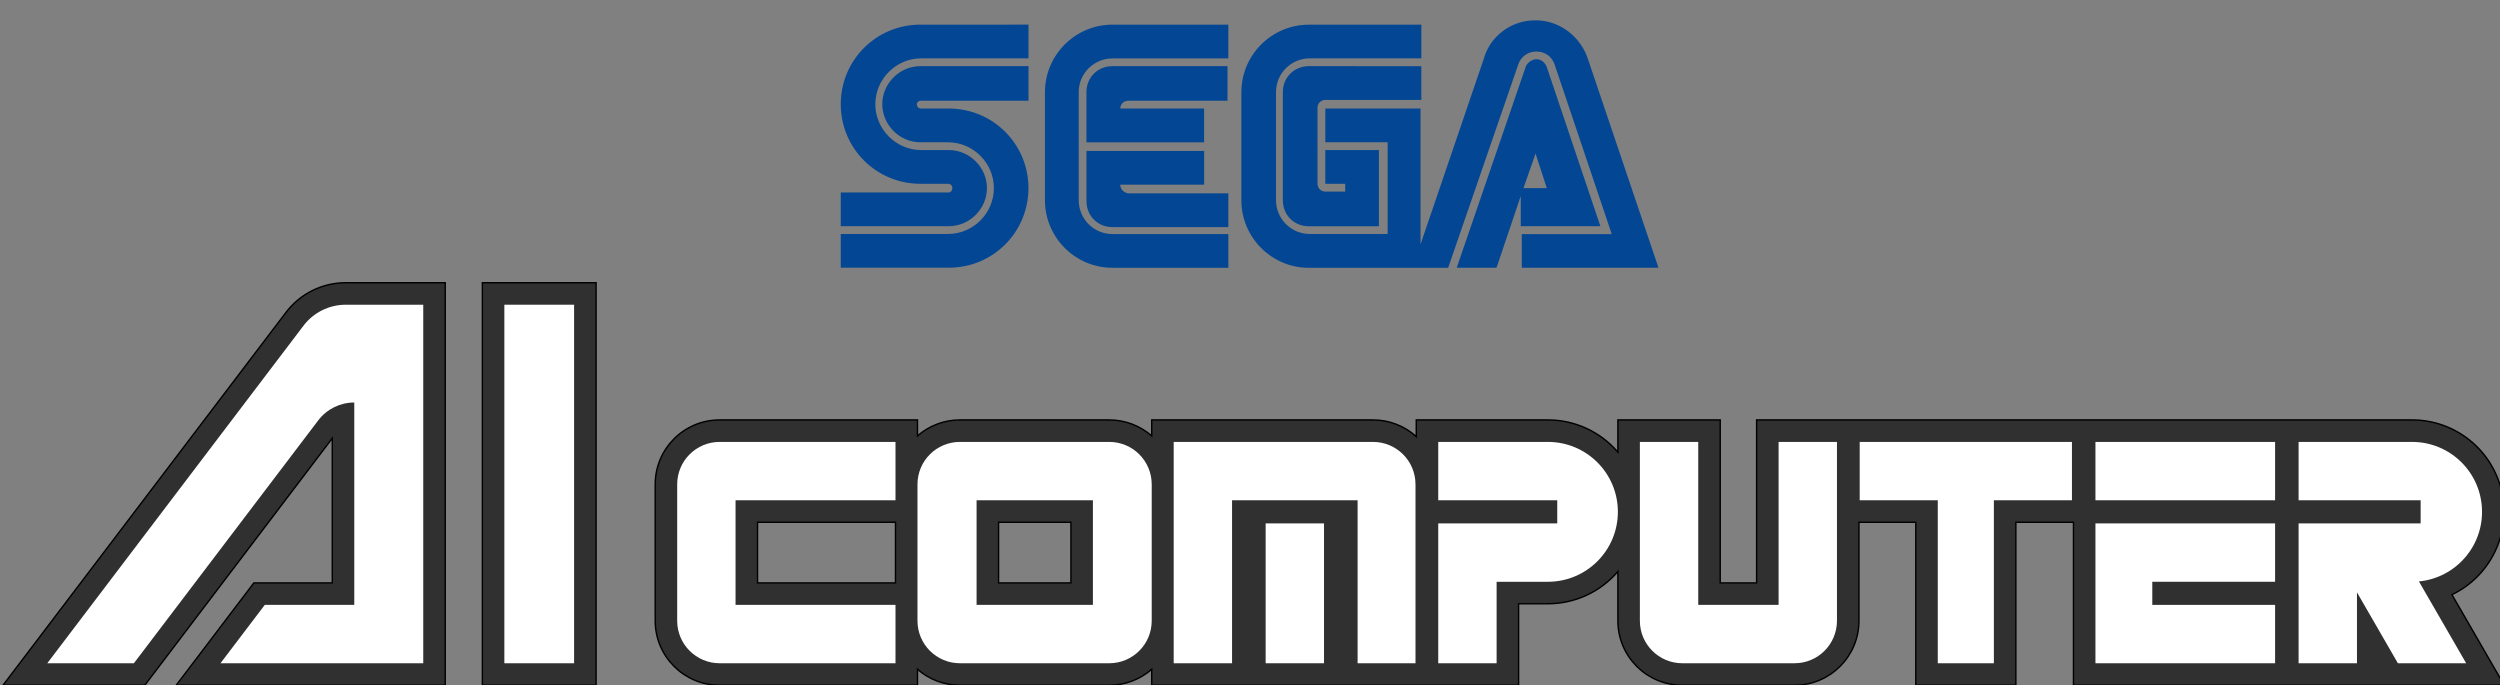
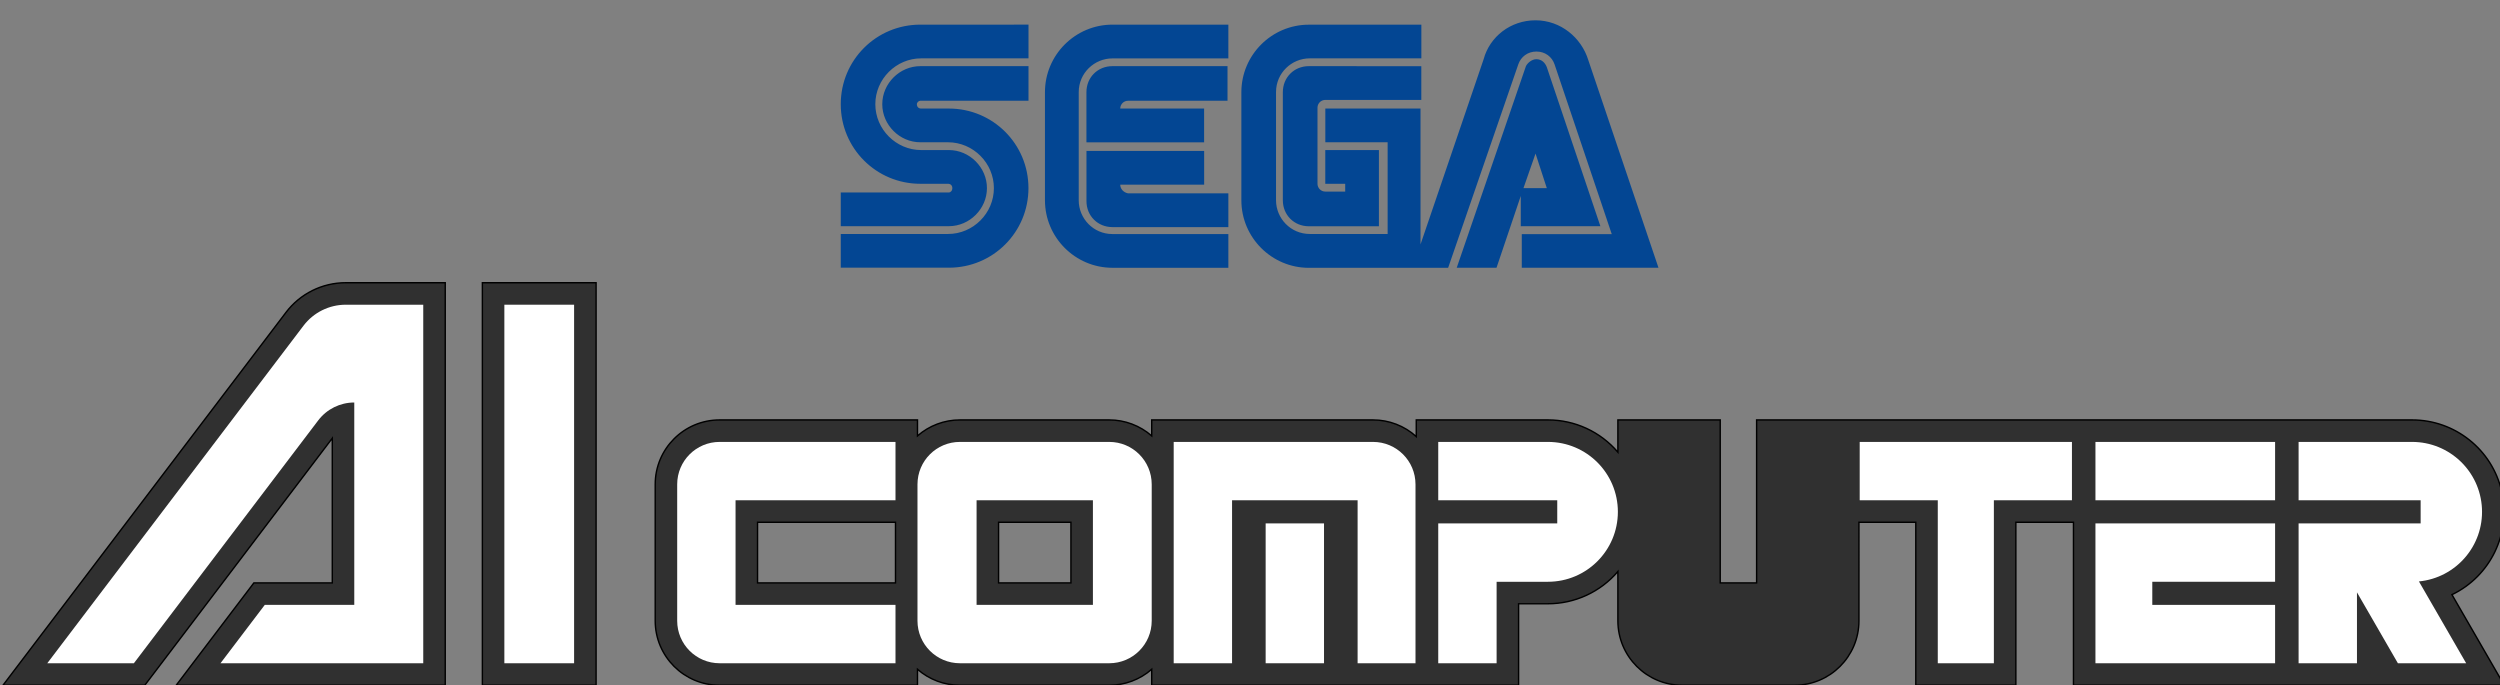
<svg xmlns="http://www.w3.org/2000/svg" xmlns:ns1="http://www.inkscape.org/namespaces/inkscape" xmlns:ns2="http://sodipodi.sourceforge.net/DTD/sodipodi-0.dtd" width="1651.627mm" height="452.709mm" viewBox="0 0 1651.627 452.709" version="1.1" id="svg1" ns1:version="1.4 (86a8ad7, 2024-10-11)" xml:space="preserve" ns2:docname="segaai_v2.svg">
  <rect x="0" y="0" width="1651.627" height="452.709" fill="#808080" stroke="none" />
  <ns2:namedview id="namedview1" pagecolor="#ffffff" bordercolor="#000000" borderopacity="0.25" ns1:showpageshadow="2" ns1:pageopacity="0.0" ns1:pagecheckerboard="true" ns1:deskcolor="#d1d1d1" ns1:document-units="mm" ns1:zoom="0.2911843" ns1:cx="3211.0248" ns1:cy="1049.1637" ns1:window-width="3840" ns1:window-height="2066" ns1:window-x="-11" ns1:window-y="-11" ns1:window-maximized="1" ns1:current-layer="g3" />
  <defs id="defs1">
    <marker id="DistanceX" orient="auto" refX="0" refY="0" style="overflow:visible">
      <path d="M 3,-3 -3,3 M 0,-5 V 5" style="stroke:#000000;stroke-width:0.5" id="path1" />
    </marker>
    <pattern id="Hatch" patternUnits="userSpaceOnUse" width="8" height="8" x="0" y="0">
      <path d="M8 4 l-4,4" stroke="#000000" stroke-width="0.25" linecap="square" id="path2" />
      <path d="M6 2 l-4,4" stroke="#000000" stroke-width="0.25" linecap="square" id="path3" />
      <path d="M4 0 l-4,4" stroke="#000000" stroke-width="0.25" linecap="square" id="path4" />
    </pattern>
    <symbol id="*Model_Space" />
    <symbol id="*Paper_Space" />
    <symbol id="*Paper_Space0" />
    <marker id="DistanceX-0" orient="auto" refX="0" refY="0" style="overflow:visible">
      <path d="M 3,-3 -3,3 M 0,-5 V 5" style="stroke:#000000;stroke-width:0.5" id="path1-9" />
    </marker>
    <pattern id="Hatch-4" patternUnits="userSpaceOnUse" width="8" height="8" x="0" y="0">
      <path d="M8 4 l-4,4" stroke="#000000" stroke-width="0.25" linecap="square" id="path2-8" />
      <path d="M6 2 l-4,4" stroke="#000000" stroke-width="0.25" linecap="square" id="path3-8" />
      <path d="M4 0 l-4,4" stroke="#000000" stroke-width="0.25" linecap="square" id="path4-2" />
    </pattern>
    <symbol id="*Model_Space-4" />
    <symbol id="*Paper_Space-5" />
    <symbol id="*Paper_Space0-5" />
  </defs>
  <path d="m -587.713,277.236 c -25.611,-5e-5 -48.459,16.094 -57.084,40.209 -8.625,24.115 -1.165,51.049 18.638,67.29 h -18.679 v 67.5 h 96.875 c 16.205,-2e-5 31.735,-6.488 43.125,-18.015 v 18.015 h 147.5 v -10.972 c 7.813,7.062 17.969,10.972 28.5,10.972 H -29.24 L -96.418,277.236 h -71.842 l -46.08,120.039 V 277.236 h -114.499 c -10.531,-5e-5 -20.687,3.91 -28.5,10.972 v -10.972 z m 455.376,94.776 4.884,12.724 h -9.771 z" style="display:none;fill:#303030;stroke:#000000;stroke-width:0.945;stroke-linecap:round" id="path6" ns1:label="SEGA" />
  <g ns1:label="AI_ComputerOutline" id="g95" transform="matrix(0.265,0,0,0.265,-648.838,155.736)" style="display:inline">
    <path d="m 3310.441,117.166 c -58.507,2e-4 -113.645,27.371 -149.019,73.975 l -705.521,929.49 h 353.5 L 3276.851,504.789 V 865.512 H 3081.339 L 2887.691,1120.631 H 3558.431 V 117.166 Z" style="fill:#303030;stroke:#000000;stroke-width:3.571;stroke-linecap:round" id="path7" ns1:label="A" />
    <path d="M 3651.021,117.166 V 1120.631 h 283.469 V 117.166 Z" style="display:inline;fill:#303030;stroke:#000000;stroke-width:3.571;stroke-linecap:round" id="path8" ns1:label="I" />
    <path d="m 4242.519,459.213 c -88.714,-1.9e-4 -160.629,71.917 -160.629,160.631 v 340.156 c -1e-4,88.713 71.915,160.631 160.629,160.631 h 493.23 v -39.789 c 29.287,25.65 66.895,39.789 105.824,39.789 h 372.285 c 38.931,-10e-5 76.537,-14.139 105.828,-39.789 v 39.789 h 914.641 V 917.48 h 73.23 c 67.082,1.6e-4 130.796,-29.397 174.33,-80.436 v 122.955 c -1e-4,88.713 71.915,160.631 160.629,160.631 h 279.684 c 88.716,-10e-5 160.631,-71.918 160.629,-160.631 V 714.332 h 141.74 v 406.299 h 249.451 V 714.332 H 7617.64 V 1120.631 H 8691.579 L 8561.22,894.832 C 8657.572,848.481 8709.06,741.654 8685.29,637.408 8661.521,533.162 8568.811,459.213 8461.89,459.213 H 6827.72 v 406.299 h -90.711 V 459.213 H 6481.89 v 80.436 c -43.534,-51.038 -107.248,-80.436 -174.33,-80.436 h -328.35 v 41.469 c -29.526,-26.691 -67.912,-41.469 -107.713,-41.469 h -551.809 v 39.789 c -29.291,-25.649 -66.897,-39.789 -105.828,-39.789 h -372.287 c -38.929,-2.1e-4 -76.536,14.14 -105.824,39.789 v -39.789 z m 94.49,255.119 h 343.932 v 151.18 h -343.932 z m 600.891,0 h 180.41 v 151.18 h -180.41 z" style="fill:#303030;stroke:#000000;stroke-width:3.571;stroke-linecap:round" id="path5" ns1:label="COMPUTER" />
  </g>
  <g id="g1" ns1:label="Sega" style="display:none" transform="matrix(0.265,0,0,0.265,-648.838,155.736)">
    <path d="m 231.025,514.015 c -96.264,0.023 -174.289,78.066 -174.289,174.33 0,96.264 78.025,174.309 174.289,174.332 h 162.047 v 57.637 H 69.921 V 1065.83 H 381.259 c 96.264,-0.025 174.289,-78.068 174.289,-174.332 0,-96.264 -78.025,-174.309 -174.289,-174.332 H 219.212 v -57.639 h 323.15 V 514.015 Z" style="fill:#ffffff;stroke-width:3.571;stroke-linecap:round" id="path25" ns1:label="S" />
    <path d="M 599.056,717.166 V 1065.83 H 1046.931 V 920.314 H 740.786 V 862.678 H 1046.931 V 717.166 Z" style="fill:#ffffff;stroke-width:3.571;stroke-linecap:round" id="path24" ns1:label="E" />
    <path d="M 599.056,514.015 V 659.527 H 1046.931 V 514.015 Z" style="fill:#ffffff;stroke-width:3.571;stroke-linecap:round" id="path23" ns1:label="E" />
    <path d="m 1209.448,514.015 c -58.447,-1.5e-4 -105.827,47.381 -105.828,105.828 v 340.156 c 0,58.446 47.381,105.827 105.828,105.828 h 377.951 V 717.166 h -281.57 v 145.512 h 143.621 v 57.637 H 1245.351 V 659.527 h 342.049 V 514.015 Z" style="fill:#ffffff;stroke-width:3.571;stroke-linecap:round" id="path22" ns1:label="G" />
    <path d="m 1854.031,514.015 -211.83,551.814 h 155.869 l 154.061,-401.334 98.199,255.818 h -139.728 l -55.852,145.516 h 407.301 L 2050.23,514.015 Z" style="fill:#ffffff;stroke-width:3.571;stroke-linecap:round" id="path21" ns1:label="A" />
  </g>
  <g ns1:label="AI_Computer" id="g157" transform="matrix(0.265,0,0,0.265,-648.838,155.736)" style="display:inline">
    <g id="g4" ns1:label="AI">
      <path d="m 3310.441,171.969 c -41.369,-2.4e-4 -80.356,19.353 -105.369,52.305 l -638.771,841.557 h 215.9 l 459.559,-605.459 c 21.337,-28.111 54.598,-44.623 89.891,-44.623 v 504.566 h -223.109 l -110.451,145.516 h 505.531 V 171.969 Z" style="fill:#ffffff;stroke-width:3.571;stroke-linecap:round" id="path20" ns1:label="A" />
      <path d="m 3705.829,171.969 v 893.861 h 173.861 V 171.969 Z" style="fill:#ffffff;stroke-width:3.571;stroke-linecap:round" id="path19" ns1:label="I" />
    </g>
    <g id="g5" ns1:label="Computer">
      <path d="m 4242.521,514.015 c -58.447,-1.5e-4 -105.829,47.381 -105.83,105.828 v 340.156 c 0,58.446 47.383,105.827 105.83,105.828 h 438.42 V 920.314 H 4282.2 V 659.527 h 398.74 V 514.015 Z" style="fill:#ffffff;stroke-width:3.571;stroke-linecap:round" id="path18" ns1:label="C" />
      <path d="m 4841.572,514.015 c -58.444,-1.5e-4 -105.823,47.381 -105.822,105.828 v 340.156 c 0,58.446 47.378,105.827 105.822,105.828 h 372.287 c 58.446,0 105.826,-47.382 105.828,-105.828 V 619.844 c 0,-58.447 -47.382,-105.828 -105.828,-105.828 z m 41.518,145.512 h 290.022 v 260.787 h -290.022 z" style="display:inline;fill:#ffffff;stroke-width:3.571;stroke-linecap:round" id="path9" ns2:nodetypes="scscscsssccccc" ns1:label="O" />
      <path d="m 5603.74,717.166 h 145.51 v 348.664 h -145.51 z" style="fill:#ffffff;stroke-width:3.571;stroke-linecap:round" id="path11" ns1:label="M" />
      <path d="m 5374.49,514.015 v 551.814 h 145.51 V 659.527 h 312.99 v 406.303 h 144.33 V 619.844 c 0,-58.447 -47.38,-105.828 -105.824,-105.828 z" style="fill:#ffffff;stroke-width:3.571;stroke-linecap:round" id="path10" ns1:label="M" ns2:nodetypes="cccccccssc" />
      <path d="m 6034.021,514.015 v 145.512 h 296.69 v 57.639 h -296.69 v 348.664 h 145.51 V 862.678 h 128.029 c 96.263,-0.023 174.289,-78.068 174.289,-174.332 0,-96.264 -78.026,-174.307 -174.289,-174.33 z" style="display:inline;fill:#ffffff;stroke-width:3.571;stroke-linecap:round" id="path12" ns1:label="P" />
-       <path d="m 6536.691,514.015 v 445.984 c 0,58.446 47.381,105.827 105.828,105.828 h 279.684 c 58.449,0 105.829,-47.382 105.828,-105.828 V 514.015 H 6882.521 V 920.314 H 6682.2 V 514.015 Z" style="display:inline;fill:#ffffff;stroke-width:3.571;stroke-linecap:round" id="path13" ns1:label="U" />
      <path d="m 7084.72,514.015 v 145.512 h 194.65 v 406.303 h 139.84 V 659.527 h 194.65 V 514.015 Z" style="display:inline;fill:#ffffff;stroke-width:3.571;stroke-linecap:round" id="path14" ns1:label="T" />
      <path d="m 7672.441,717.166 h 447.869 v 145.512 h -306.141 v 57.637 h 306.141 v 145.516 h -447.869 z" style="display:inline;fill:#ffffff;stroke-width:3.571;stroke-linecap:round" id="path16" ns1:label="E" />
      <path d="m 7672.441,514.015 v 145.512 h 447.869 V 514.015 Z" style="display:inline;fill:#ffffff;stroke-width:3.571;stroke-linecap:round" id="path15" ns1:label="E" />
      <path d="m 8178.9,514.015 v 145.512 h 304.25 v 57.639 h -304.25 v 348.664 h 145.51 V 889.076 l 102.051,176.754 h 170.199 L 8478.892,861.846 c 92.53,-9.068 161.661,-89.151 157.121,-182.012 -4.539,-92.86 -81.152,-165.818 -174.123,-165.818 z" style="display:inline;fill:#ffffff;stroke-width:3.571;stroke-linecap:round" id="path17" ns1:label="R" />
    </g>
  </g>
  <g id="g3" transform="matrix(1.377,0,0,1.377,87.12,-54.025)" style="display:inline" ns1:label="SegaLogo">
    <g id="g30" style="display:none" transform="matrix(0.202,0,0,0.202,148.27,39.23)" ns1:label="SEGA_Outline">
      <path class="st0" d="M 2760,123.3 C 2737.4,51.4 2669.4,0 2591.4,0 2513.3,0 2445.5,51.4 2422.8,123.3 l -59.6,176.8 V 10.2 h -312.3 c -55.5,0 -106.8,22.6 -145.9,59.6 V 10.2 h -320.6 c -59.6,0 -113,24.7 -152.1,65.8 V 10.2 h -304.1 c -129.5,0 -236.3,106.8 -236.3,236.3 0,61.7 24.7,119.2 63.7,160.4 H 891.9 V 682.3 H 1196 c 86.2,0 160.3,-45.3 203.4,-115.1 35,67.7 104.8,115.1 187,115.1 h 322.7 v -59.6 c 37,37 88.3,59.6 145.9,59.6 h 892 z" id="path20-4" style="display:inline;fill:#ffffff" ns1:label="SEGA_Outline" />
    </g>
    <g id="g2" transform="matrix(0.202,0,0,0.202,406.616,217.761)" style="display:inline" ns1:label="SEGA">
      <path id="path21-8" style="display:inline;fill:#034693" class="st1" d="m 1320.952,-835.583 c -59.5,0 -108.901,39 -123.301,92.5 l -149.9,439.799 V -625.984 H 821.651 v 80.1 h 148 v 217.801 h -185 c -45.3,0 -80.1,-37.002 -80.1,-80.102 v -256.898 c 0,-45.3 37,-80.102 80.1,-80.102 h 265.1 v -80 H 782.551 c -88.3,0 -160.301,72.001 -160.301,160.301 v 256.9 c 0,88.3 72.001,160.299 160.301,160.299 h 330.801 l 166.5,-482.898 c 6.2,-18.5 22.599,-30.801 43.199,-30.801 20.6,0 36.999,12.301 43.199,30.801 l 135.701,402.799 h -213.701 v 79.9 h 324.701 l -166.701,-493.199 c -16.4,-53.4 -65.799,-94.5 -125.299,-94.5 z m -1461.201,10.299 c -104.8,0 -189,84.3 -189,189 0,104.7 84.3,189 189,189 h 65.801 c 6.2,0 10.199,4.101 10.199,10.201 0.1,6.2 -4.099,10.398 -8.299,10.398 H -329.249 v 80.102 h 256.801 c 49.2,0 90.4,-41.2 90.4,-90.4 0,-49.2 -41.2,-90.4 -90.4,-90.4 h -65.801 c -59.6,0 -108.898,-49.2 -108.898,-108.9 0,-59.7 49.298,-108.9 108.898,-108.9 h 254.9 v -80.1 z m 456.301,0 c -88.3,0 -160.301,72.001 -160.301,160.301 v 256.9 c 0,88.3 72.001,160.299 160.301,160.299 h 275.301 V -327.884 h -275.301 c -45.3,0 -80.1,-37 -80.1,-80.1 v -257 c 0,-45.3 37,-80.1 80.1,-80.1 h 275.301 v -80.201 z m 1006.801,82.1 c -10.2,0 -20.601,8.3 -24.701,16.4 l -164.4,478.9 h 94.5 l 57.602,-170.5 v 72 l 2.1,-0.1 h 187 l -127.4,-378.201 c -4.1,-10.2 -12.299,-18.5 -24.699,-18.5 z m -1463.102,16.5 c -49.2,0 -90.398,41.2 -90.398,90.4 0,49.2 41.198,90.4 90.398,90.4 h 65.801 c 59.6,0 108.9,49.2 108.9,108.9 0,59.7 -49.2,108.9 -108.9,108.9 H -329.249 v 80.1 h 256.801 c 104.8,0 189,-84.3 189,-189 0,-104.7 -84.3,-189 -189,-189 h -65.801 c -6.2,0 -10.199,-4.101 -10.199,-10.201 -0.1,-4.2 4.099,-8.299 8.199,-8.299 h 256.9 v -82.201 z m 456.201,0 c -35,0 -61.701,26.801 -61.701,61.701 v 119.199 h 279.5 v -80.199 h -199.199 c 0,-10.2 8.3,-18.5 18.5,-18.5 h 236.301 v -82.201 z m 466.5,0 c -35,0 -61.701,26.801 -61.701,61.701 v 256.9 c 0,35 26.801,61.699 61.701,61.699 h 166.5 v -181 h -127.4 v 80.1 h 47.301 v 18.5 h -47.301 c -10.2,0 -18.5,-8.3 -18.5,-18.5 v -180.699 c 0,-10.2 8.3,-18.5 18.5,-18.5 h 228.1 v -80.1 z m -528.1,201.4 v 119.201 c 0,35 26.799,61.699 61.699,61.699 h 275.301 v -80.199 h -238.4 c -10.3,-2.1 -18.4,-10.302 -18.4,-20.602 h 199.301 v -80.1 z m 1066.6,6.201 26.799,82.199 h -55.5 z" ns1:label="SEGA" />
    </g>
  </g>
</svg>